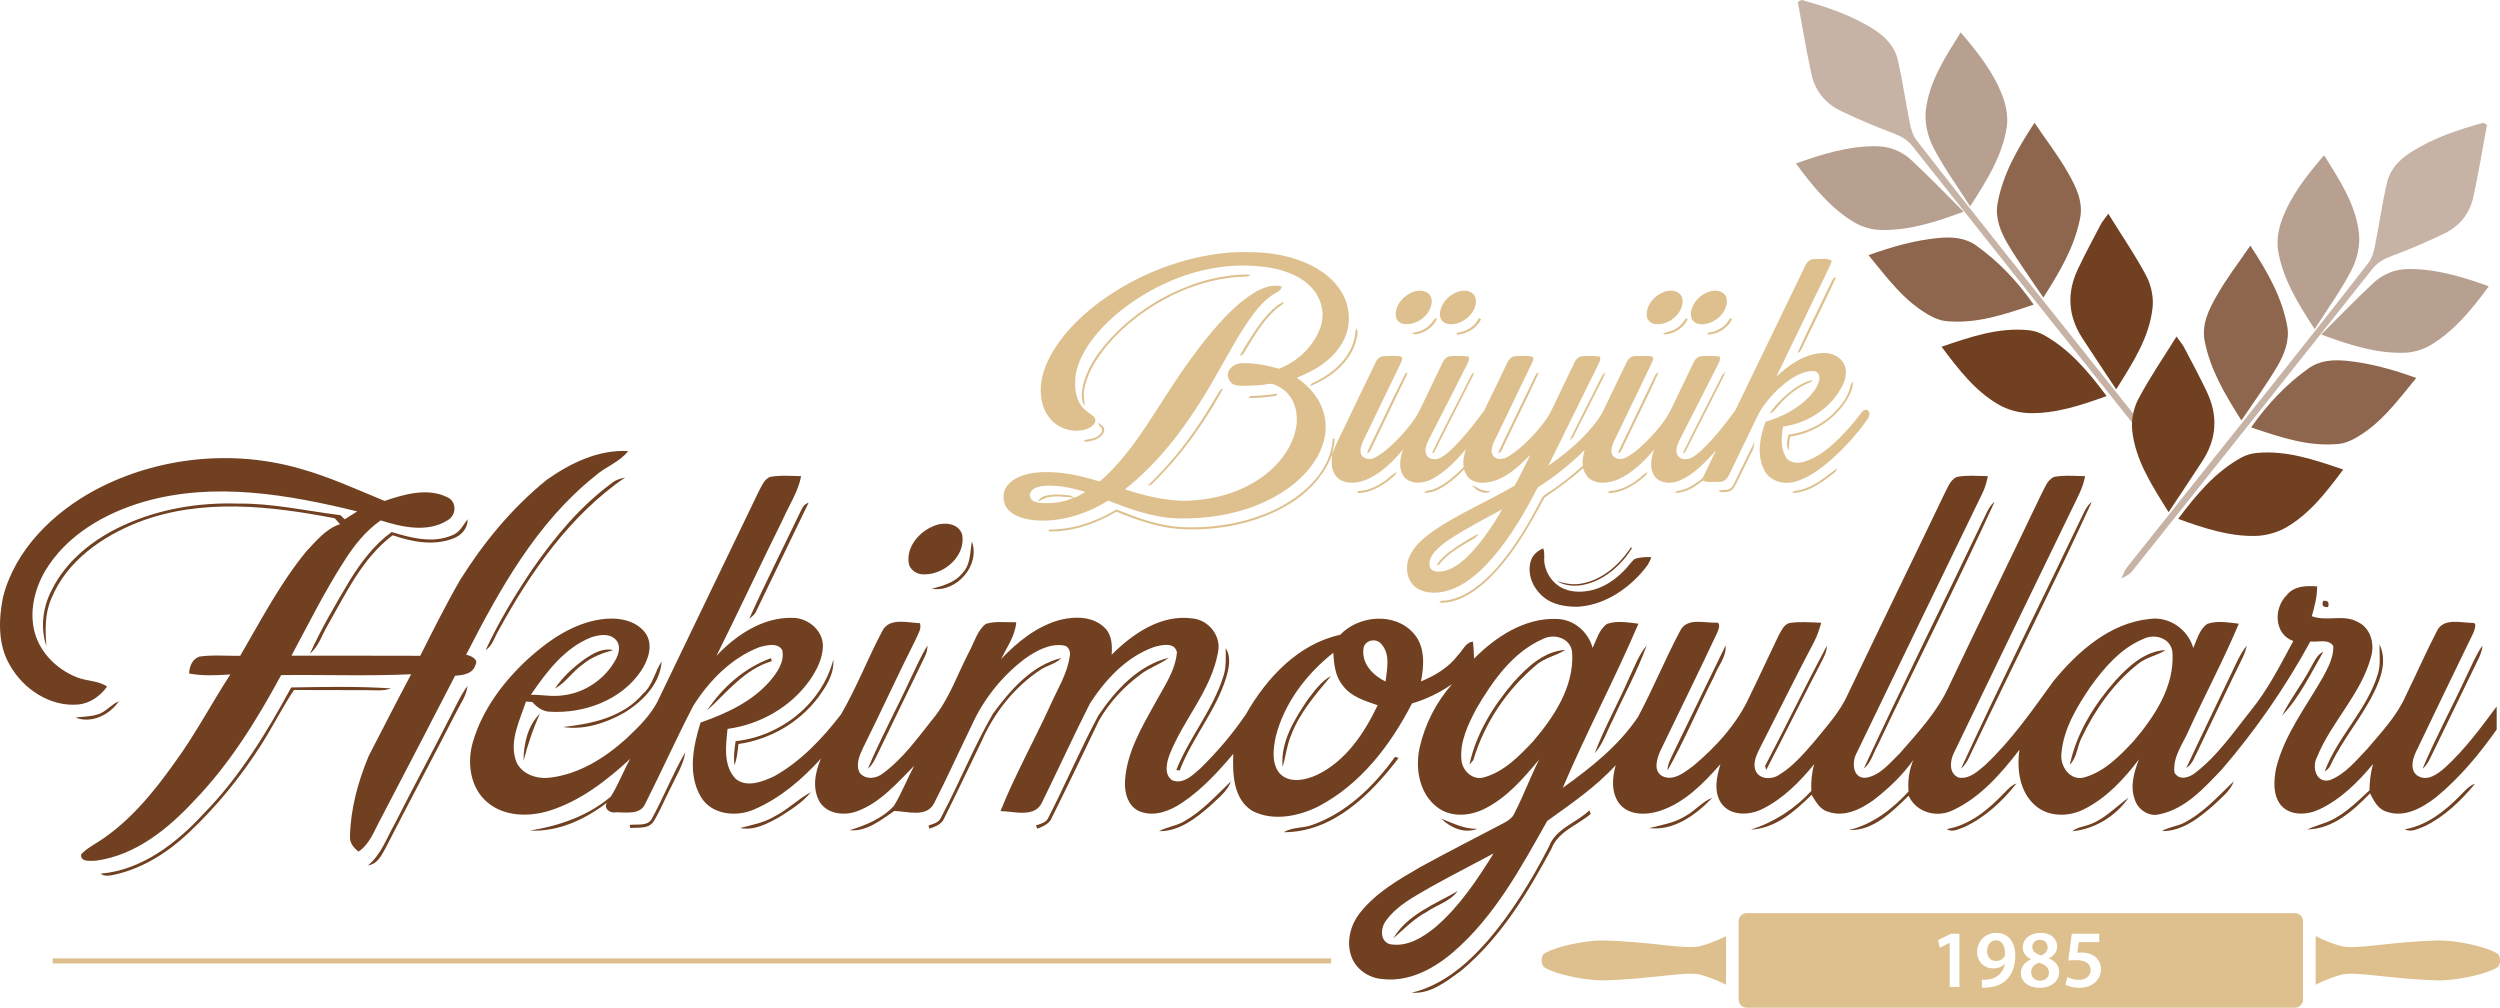
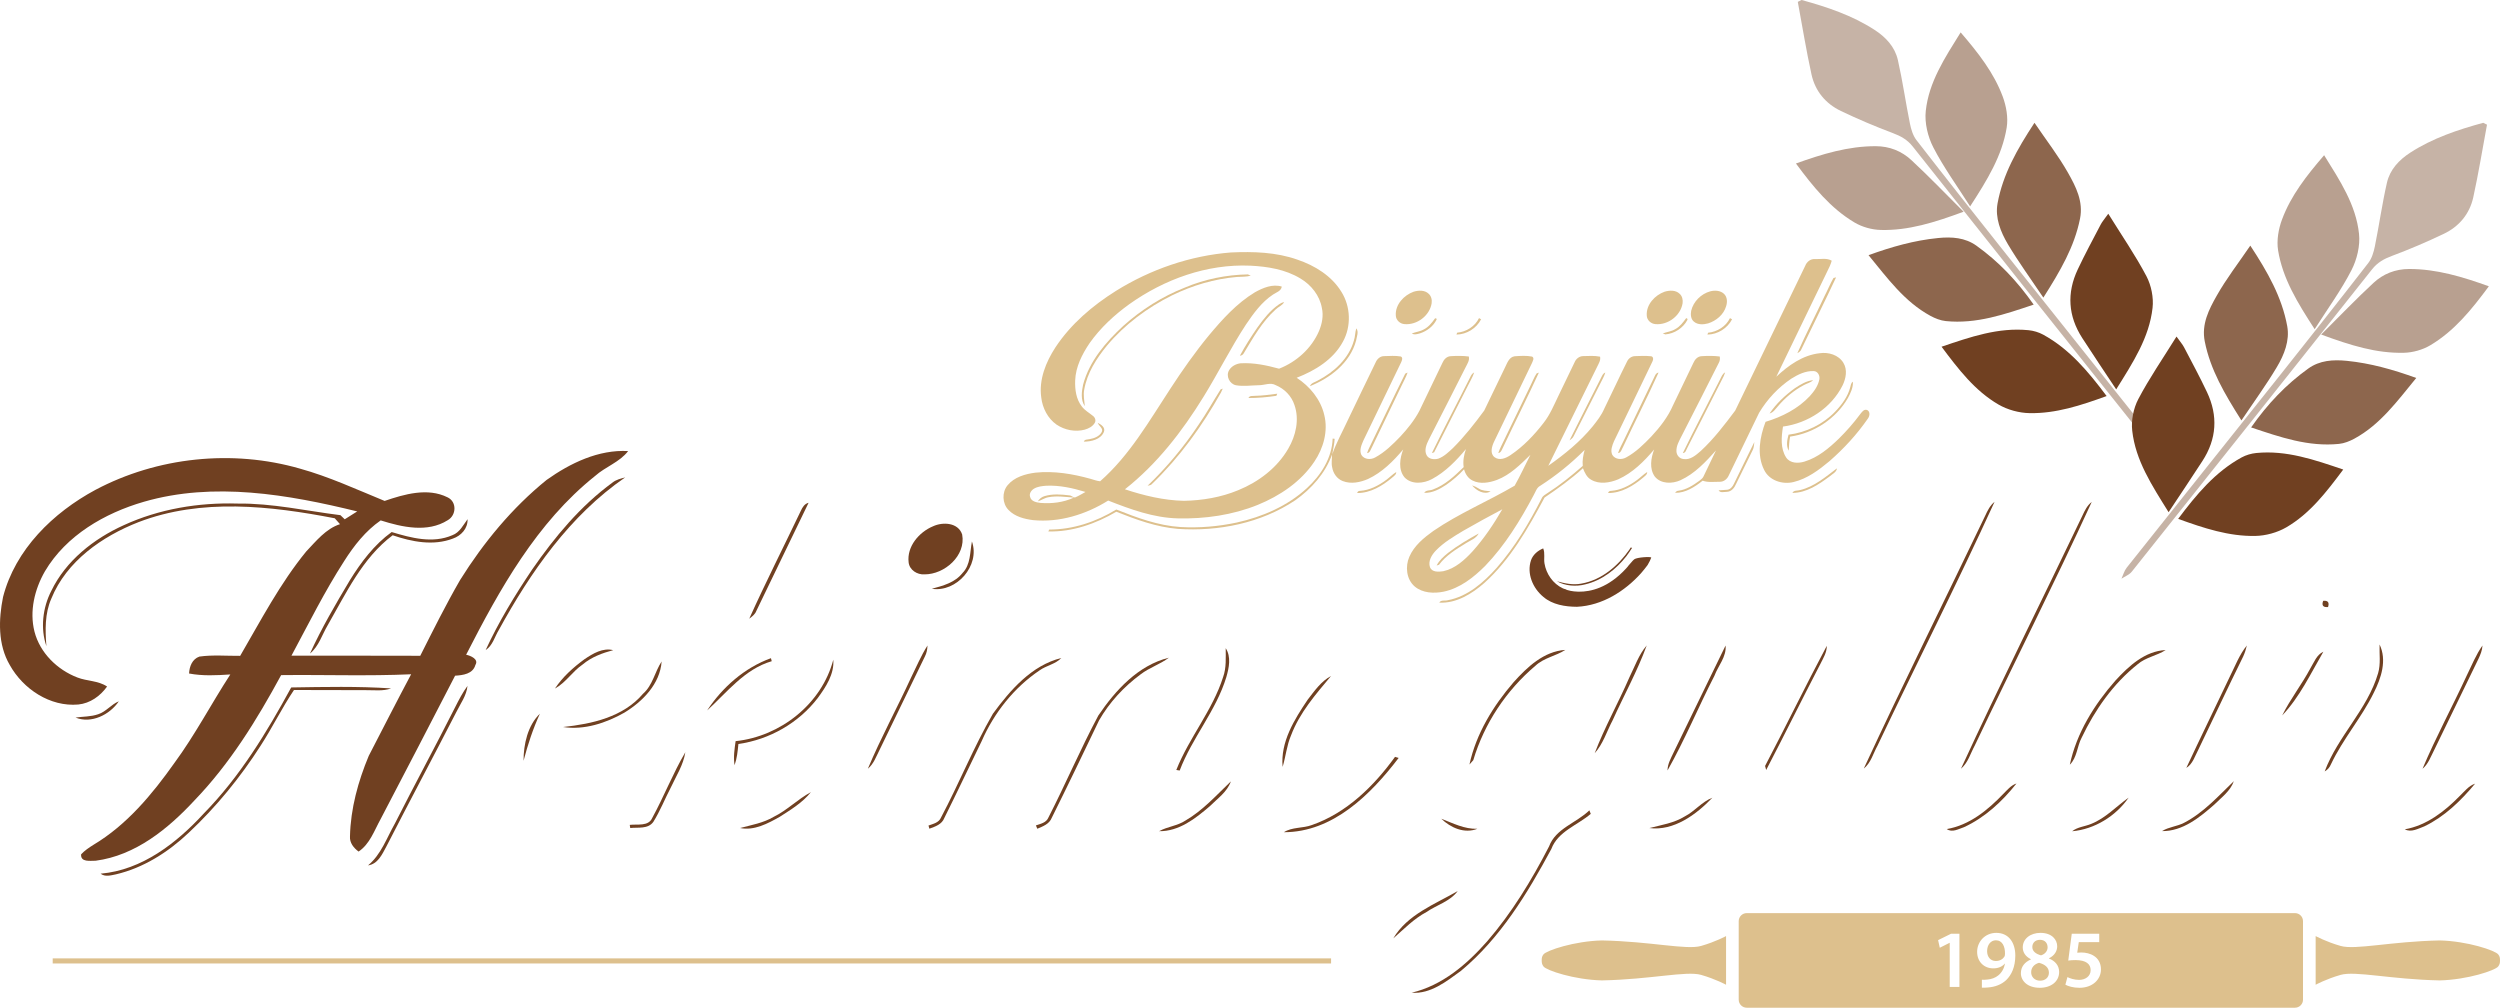
<svg xmlns="http://www.w3.org/2000/svg" width="484.96pt" height="195.48pt" viewBox="0 0 484.96 195.48" version="1.1">
  <defs>
    <clipPath id="clip1">
      <path d="M 91 92 L 484.961 92 L 484.961 191 L 91 191 Z M 91 92 " />
    </clipPath>
    <clipPath id="clip2">
      <path d="M 449 181 L 484.961 181 L 484.961 192 L 449 192 Z M 449 181 " />
    </clipPath>
    <clipPath id="clip3">
      <path d="M 337 177 L 447 177 L 447 195.48 L 337 195.48 Z M 337 177 " />
    </clipPath>
  </defs>
  <g id="surface1">
    <path style=" stroke:none;fill-rule:nonzero;fill:rgb(77.574%,70.047%,65.186%);fill-opacity:1;" d="M 348.742 0.359 C 349.617 5.059 350.379 9.781 351.402 14.445 C 352.109 17.668 354.137 20.109 357.109 21.531 C 360.406 23.105 363.777 24.543 367.199 25.824 C 368.75 26.406 369.988 27.098 371.043 28.426 C 386.539 48.004 402.082 67.543 417.645 87.066 C 418.125 87.668 418.973 87.984 419.648 88.434 C 419.316 87.719 419.113 86.902 418.641 86.305 C 408.836 73.961 398.988 61.652 389.176 49.312 C 383.336 41.969 377.516 34.605 371.766 27.188 C 371.086 26.309 370.723 25.094 370.496 23.973 C 369.664 19.871 369.086 15.715 368.156 11.641 C 367.574 9.09 365.836 7.219 363.613 5.781 C 359.246 2.961 354.414 1.355 349.477 -0.004 C 349.234 0.117 348.988 0.238 348.742 0.359 " />
    <path style=" stroke:none;fill-rule:nonzero;fill:rgb(43.921%,25.098%,12.941%);fill-opacity:1;" d="M 410.508 75.531 C 413.797 70.27 416.914 65.488 417.562 59.727 C 417.789 57.734 417.316 55.375 416.383 53.594 C 414.262 49.559 411.652 45.781 408.973 41.461 C 408.203 42.539 407.781 43.016 407.5 43.559 C 405.992 46.445 404.438 49.316 403.051 52.262 C 400.895 56.832 401.172 61.316 403.93 65.582 C 406.016 68.805 408.16 71.992 410.508 75.531 " />
    <path style=" stroke:none;fill-rule:nonzero;fill:rgb(43.921%,25.098%,12.941%);fill-opacity:1;" d="M 376.629 67.258 C 379.914 71.648 383.098 75.809 387.668 78.469 C 389.426 79.492 391.664 80.105 393.699 80.141 C 398.812 80.238 403.645 78.645 408.652 76.828 C 405.098 72.086 401.469 67.727 396.34 64.914 C 395.488 64.449 394.465 64.145 393.496 64.051 C 387.633 63.477 382.238 65.359 376.629 67.258 " />
    <path style=" stroke:none;fill-rule:nonzero;fill:rgb(55.093%,40.021%,30.286%);fill-opacity:1;" d="M 394.5 59.09 C 391.289 54.504 387.684 50.727 383.391 47.656 C 381.199 46.09 378.625 45.902 375.938 46.176 C 371.344 46.633 366.98 47.863 362.465 49.5 C 366.152 53.988 369.434 58.523 374.465 61.266 C 375.379 61.762 376.434 62.184 377.457 62.285 C 383.383 62.883 388.832 60.992 394.5 59.09 " />
    <path style=" stroke:none;fill-rule:nonzero;fill:rgb(71.96%,62.549%,56.47%);fill-opacity:1;" d="M 380.336 6.285 C 377.262 11.227 374.16 15.914 373.566 21.535 C 373.32 23.832 373.961 26.512 375.031 28.59 C 377.02 32.457 379.613 36.016 382.172 40.035 C 385.496 34.91 388.371 30.238 389.266 24.754 C 389.578 22.828 389.191 20.594 388.496 18.734 C 386.781 14.125 383.77 10.277 380.336 6.285 " />
    <path style=" stroke:none;fill-rule:nonzero;fill:rgb(71.96%,62.549%,56.47%);fill-opacity:1;" d="M 380.906 41.07 C 377.305 37.484 374.133 34.172 370.777 31.062 C 368.895 29.312 366.531 28.359 363.855 28.359 C 358.516 28.348 353.527 29.867 348.383 31.715 C 351.727 36.238 355.09 40.391 359.746 43.16 C 361.227 44.043 363.129 44.57 364.855 44.609 C 370.184 44.742 375.211 43.176 380.906 41.07 " />
    <path style=" stroke:none;fill-rule:nonzero;fill:rgb(55.093%,40.021%,30.286%);fill-opacity:1;" d="M 396.379 57.73 C 399.668 52.547 402.406 47.871 403.492 42.414 C 404.16 39.07 402.688 36.215 401.172 33.535 C 399.316 30.254 396.984 27.246 394.656 23.82 C 391.289 28.945 388.516 33.84 387.492 39.457 C 386.984 42.254 388.09 45 389.504 47.383 C 391.535 50.797 393.891 54.027 396.379 57.73 " />
    <path style=" stroke:none;fill-rule:nonzero;fill:rgb(43.921%,25.098%,12.941%);fill-opacity:1;" d="M 106.039 93.094 C 110.617 89.84 116.113 87.18 121.852 87.5 C 120.191 89.668 117.441 90.535 115.445 92.324 C 104.105 101.371 96.918 114.312 90.422 127.008 C 91.285 127.188 92.922 127.867 92.219 128.992 C 91.73 130.738 89.812 130.98 88.281 131.074 C 83.5 140.387 78.637 149.648 73.816 158.926 C 72.59 161.137 71.75 163.719 69.562 165.191 C 68.613 164.496 67.797 163.484 67.891 162.246 C 68.008 156.863 69.469 151.57 71.531 146.625 C 74.258 141.348 76.961 136.047 79.754 130.797 C 71.359 131.176 62.945 130.863 54.535 130.961 C 49.836 139.637 44.609 148.121 37.734 155.254 C 32.605 160.789 26.262 165.957 18.551 166.969 C 17.512 166.953 15.613 167.312 15.734 165.727 C 16.414 164.996 17.246 164.438 18.094 163.902 C 24.578 160.043 29.508 154.109 33.82 148.02 C 37.848 142.551 40.984 136.508 44.68 130.832 C 42.016 131.008 39.316 131.152 36.676 130.648 C 36.738 129.293 37.289 127.852 38.676 127.367 C 41.297 126.996 43.953 127.25 46.59 127.223 C 50.605 120.332 54.328 113.18 59.398 106.98 C 61.32 104.957 63.223 102.562 65.953 101.68 C 65.609 101.301 65.273 100.926 64.941 100.539 C 52.449 98.129 39.062 96.605 26.883 101.281 C 19.805 104.043 12.898 108.867 9.953 116.133 C 8.676 119.031 8.762 122.25 9 125.34 C 7.812 121.926 8.277 117.852 9.953 114.621 C 12.781 108.754 18.18 104.52 24.016 101.875 C 30.879 98.727 38.52 97.457 46.039 97.684 C 52.789 97.594 59.391 99.105 66.035 99.934 C 66.32 100.207 66.594 100.465 66.871 100.734 C 67.477 100.352 68.688 99.586 69.293 99.207 C 55.863 95.914 41.477 93.41 27.906 97.336 C 20.305 99.543 12.844 103.848 8.719 110.816 C 6.707 114.32 5.684 118.547 6.688 122.523 C 7.746 126.645 11.109 129.93 15.02 131.426 C 16.898 132.156 19.051 132.016 20.773 133.176 C 19.457 135.023 17.484 136.434 15.191 136.664 C 9.727 137.152 4.492 133.668 1.895 129 C -0.434 125.035 -0.285 120.172 0.59 115.809 C 2.969 106.57 10.309 99.449 18.496 95.035 C 30.535 88.645 45.094 87.129 58.191 90.906 C 63.852 92.477 69.191 94.953 74.609 97.172 C 78.449 95.859 82.965 94.551 86.809 96.469 C 88.656 97.328 88.543 99.953 86.855 100.91 C 82.926 103.395 77.98 102.254 73.848 100.949 C 70.902 102.992 68.672 105.844 66.766 108.84 C 62.969 114.734 59.848 121.023 56.535 127.195 C 64.863 127.203 73.191 127.172 81.523 127.211 C 84.016 122.27 86.484 117.301 89.254 112.508 C 93.801 105.238 99.355 98.5 106.039 93.094 " />
    <path style=" stroke:none;fill-rule:nonzero;fill:rgb(43.921%,25.098%,12.941%);fill-opacity:1;" d="M 118.828 93.598 C 119.535 93.039 120.422 92.836 121.273 92.609 C 110.555 99.992 102.949 110.914 96.777 122.18 C 95.957 123.5 95.586 125.223 94.207 126.105 C 96.73 120.625 99.887 115.449 103.246 110.453 C 107.617 104.148 112.598 98.145 118.828 93.598 " />
    <g clip-path="url(#clip1)" clip-rule="nonzero">
-       <path style=" stroke:none;fill-rule:nonzero;fill:rgb(43.921%,25.098%,12.941%);fill-opacity:1;" d="M 277.398 172.145 C 274.371 173.914 271.078 175.594 268.949 178.477 C 267.84 179.832 267.566 182.414 269.523 183.137 C 272.84 183.797 275.934 181.906 278.395 179.898 C 283.074 175.906 286.516 170.723 289.738 165.547 C 285.633 167.75 281.473 169.863 277.398 172.145 M 247.48 142.867 C 247 145.176 246.609 147.949 248.164 149.949 C 250.035 152.043 253.215 151.355 255.465 150.32 C 261.051 147.66 264.664 142.227 267.242 136.805 C 264.773 135.953 262.031 135.145 260.434 132.922 C 258.988 131.156 258.773 128.805 258.629 126.625 C 253.422 130.77 249.141 136.344 247.48 142.867 M 264.469 126.012 C 264.188 128.844 266.414 131.066 268.777 132.211 C 269.055 129.809 269.758 126.926 267.953 124.922 C 266.895 123.621 264.512 124.219 264.469 126.012 M 415.707 123.973 C 411.34 125.797 408.156 129.562 405.449 133.32 C 402.852 137.195 400.277 141.406 399.887 146.16 C 399.566 148.613 401.559 151.551 404.293 150.805 C 408.215 149.723 411.191 146.645 413.895 143.758 C 417.934 139.008 421.801 133.207 421.43 126.715 C 421.293 123.84 418.016 122.773 415.707 123.973 M 299.277 123.961 C 293.414 126.535 289.559 132.098 286.406 137.445 C 284.801 140.512 283.16 143.855 283.492 147.406 C 283.668 149.5 285.641 151.41 287.828 150.805 C 291.754 149.73 294.727 146.648 297.434 143.77 C 301.473 139.031 305.316 133.238 304.984 126.746 C 304.863 123.871 301.602 122.766 299.277 123.961 M 114.727 123.617 C 109.52 125.66 106.035 130.32 102.977 134.773 C 105.086 134.742 107.199 135.211 109.305 134.871 C 113.551 134.363 117.438 131.652 119.461 127.902 C 120.09 126.738 120.48 125.043 119.379 124.027 C 118.156 122.789 116.211 123.145 114.727 123.617 M 149.355 92.516 C 151.352 92.137 153.391 92.336 155.402 92.367 C 154.863 95.32 153.148 97.859 151.949 100.566 C 147.566 109.418 143.391 118.371 138.988 127.211 C 142.82 123.152 148.027 119.672 153.82 119.852 C 156.734 119.891 159.617 122.246 159.629 125.285 C 159.609 127.715 158.438 129.969 157.094 131.93 C 153.418 137.152 147.434 140.543 141.133 141.395 C 140.809 144.629 140.238 148.562 142.754 151.121 C 144.941 152.836 147.938 151.625 150.164 150.59 C 155.352 147.699 159.52 143.266 163.117 138.621 C 166.172 133.41 168.324 127.723 171.16 122.395 C 172.508 119.719 176.074 120.812 178.449 120.887 C 178.836 122.012 178.02 123.043 177.633 124.043 C 174.133 130.965 170.93 138.027 167.473 144.969 C 166.754 146.469 165.926 148.289 166.77 149.914 C 167.844 151.289 169.957 151.086 171.211 150.062 C 175.098 147.25 177.922 143.27 180.883 139.555 C 184.113 135.684 185.707 130.832 188.012 126.406 C 189.008 124.598 189.547 122.336 191.234 121.023 C 193.121 120.426 195.18 120.773 197.141 120.707 C 196.918 123.348 195.32 125.555 194.18 127.855 C 197.383 124.512 201.164 121.422 205.73 120.223 C 208.637 119.523 212.164 119.562 214.379 121.867 C 215.723 123.227 215.754 125.227 215.645 127.004 C 219.723 122.926 225.191 119.156 231.246 119.953 C 234.406 120.215 236.941 123.312 236.285 126.48 C 234.984 133.875 229.57 139.547 226.879 146.379 C 226.309 147.965 225.742 150.207 227.391 151.363 C 229.547 152.211 231.367 150.352 232.848 149.066 C 236.129 145.844 239.145 142.324 241.715 138.512 C 245.684 131.523 251.84 124.902 259.965 123.145 C 263.566 119.359 270.473 118.734 274.121 122.754 C 276.488 125.289 276.273 129.012 275.648 132.184 C 278.391 131.047 281.023 129.492 282.824 127.086 C 283.758 126.195 284.285 124.598 285.723 124.465 C 285.871 125.559 285.902 126.664 285.941 127.766 C 290.148 123.52 295.758 119.832 301.965 120.062 C 305.27 120.125 308.098 122.531 308.941 125.688 C 309.711 124.082 310.195 122.113 311.723 121.031 C 313.676 120.332 315.82 120.758 317.836 120.984 C 313.238 131.73 307.734 142.074 303.141 152.832 C 308.586 148.945 313.973 144.688 317.746 139.078 C 320.684 133.586 323.031 127.789 325.969 122.289 C 327.246 119.812 330.559 120.84 332.797 120.789 C 333.926 120.594 333.379 122.141 333.145 122.668 C 329.555 130.332 325.793 137.926 322.125 145.562 C 321.445 147.082 320.617 149.469 322.426 150.539 C 324.648 151.633 326.797 149.793 328.5 148.547 C 332.953 144.809 337 140.355 339.438 135.008 C 341.344 131.117 343.148 127.168 345.031 123.258 C 345.551 122.352 346.016 121.195 347.105 120.855 C 349.152 120.539 351.238 120.734 353.297 120.797 C 352.918 122.113 352.484 123.438 351.832 124.645 C 348.336 131.277 345.035 138.008 341.613 144.68 C 340.906 146.133 339.938 147.746 340.527 149.418 C 341.223 151.242 343.707 151.273 345.125 150.305 C 347.859 148.645 349.949 146.145 352.027 143.75 C 354.383 140.852 356.969 138.051 358.496 134.59 C 364.652 121.688 370.93 108.859 377.098 95.969 C 377.777 94.75 378.207 93.188 379.551 92.523 C 381.547 92.137 383.598 92.336 385.617 92.367 C 385.383 93.484 385.078 94.594 384.582 95.625 C 376.414 112.398 368.309 129.207 360.191 146.012 C 359.215 147.668 359.277 150.918 361.812 150.887 C 364.668 150.531 366.578 147.996 368.535 146.129 C 372.113 142.023 375.934 137.945 378.156 132.922 C 384.027 120.566 390.062 108.289 395.949 95.945 C 396.633 94.73 397.07 93.152 398.434 92.516 C 400.422 92.137 402.461 92.336 404.477 92.367 C 404.074 94.668 402.891 96.707 401.895 98.789 C 394.238 114.508 386.648 130.258 379.047 146.008 C 378.266 147.543 377.98 150.02 379.914 150.824 C 381.969 151.219 383.621 149.652 385.059 148.434 C 390.191 143.633 394.215 137.82 398.312 132.16 C 403.035 126.402 409.25 120.848 416.969 120.07 C 420.758 119.523 424.426 122.055 425.453 125.703 C 426.188 124.086 426.633 122.086 428.18 121.023 C 430.137 120.332 432.281 120.758 434.293 120.992 C 431.367 127.957 427.801 134.645 424.66 141.523 C 423.527 144.215 421.402 146.812 421.82 149.891 C 422.82 151.57 424.871 150.773 426.055 149.754 C 430.199 146.516 433.219 142.121 436.465 138.035 C 439.891 133.887 442.316 129.047 444.863 124.344 C 441.102 123.023 441.02 117.949 443.59 115.449 C 445.004 113.637 447.395 113.594 449.484 113.754 C 449.504 115.73 448.984 117.648 448.457 119.535 C 451.332 120.633 454.594 119.082 457.363 120.652 C 459.84 121.77 460.676 124.852 459.969 127.32 C 458.07 134.629 452.23 140 449.453 146.895 C 448.43 148.793 449.285 152.004 451.938 151.336 C 454.957 150.184 457.047 147.52 459.23 145.254 C 461.934 142.043 464.922 138.938 466.641 135.047 C 468.707 130.844 470.578 126.551 472.73 122.402 C 473.949 119.824 477.293 120.797 479.551 120.824 C 480.648 120.707 479.973 122.234 479.793 122.766 C 476.023 130.496 472.309 138.254 468.578 146.012 C 467.945 147.406 467.469 149.566 469.039 150.523 C 470.926 151.621 472.891 150.137 474.285 148.914 C 478.121 145.414 481.234 141.199 484.316 137.039 L 484.316 141.516 C 480.938 146.316 477.129 150.887 472.582 154.625 C 469.914 156.715 466.398 158.695 462.938 157.449 C 461.273 156.957 460.469 155.32 459.754 153.895 C 456.488 157.273 452.543 160.816 447.57 160.895 C 448.551 160.465 449.574 160.129 450.59 159.766 C 454.203 158.613 456.918 155.824 459.633 153.316 C 459.668 151.59 459.859 149.875 460.332 148.207 C 457.426 151.719 454.066 155.062 449.883 157.02 C 447.555 158.105 444.355 158.316 442.496 156.246 C 440.844 154.219 441.062 151.355 441.547 148.945 C 443.184 142.414 447.414 137.016 450.672 131.254 C 451.664 129.426 452.684 127.465 452.625 125.332 C 451.723 123.844 449.613 124.637 448.18 124.426 C 443.336 133.289 437.566 141.652 430.961 149.301 C 427.57 152.836 423.996 156.875 418.992 157.938 C 416.891 158.543 414.68 157.062 414.098 155.039 C 413.16 152.465 413.984 149.762 414.906 147.324 C 412.027 151.121 408.645 154.777 404.332 156.941 C 401.344 158.5 397.324 158.539 394.73 156.188 C 391.762 153.539 391.18 149.176 391.754 145.426 C 388.188 150.043 384.148 154.73 378.75 157.207 C 375.641 158.695 371.695 157.59 370.242 154.359 C 367.094 157.422 363.383 161.219 358.648 161.02 C 363.262 159.918 367.078 156.965 370.234 153.531 C 370.043 151.453 370.344 149.371 371.148 147.438 C 369.023 150.414 366.344 152.973 363.449 155.191 C 360.945 157.023 357.676 158.598 354.543 157.441 C 352.98 156.98 352.219 155.449 351.422 154.184 C 348.199 157.359 344.406 160.719 339.637 160.93 C 344.156 159.504 348.156 156.91 351.363 153.43 C 351.281 151.672 351.445 149.914 351.938 148.219 C 349.09 151.707 345.801 155.039 341.699 157.012 C 339.242 158.188 335.727 158.289 333.953 155.906 C 332.355 153.625 332.988 150.691 333.738 148.234 C 330.465 151.941 326.812 155.719 321.988 157.301 C 319.426 158.137 316.066 158.227 314.188 155.977 C 312.512 153.848 312.719 150.887 313.426 148.426 C 309.543 152.676 304.766 155.922 300.125 159.262 C 295.023 168.328 289.934 177.77 281.93 184.672 C 278.16 187.91 273.312 190.543 268.191 189.922 C 265.492 189.754 262.879 187.941 262.07 185.316 C 261.129 182.414 262.066 179.156 263.984 176.871 C 267.039 173.086 271.336 170.617 275.488 168.211 C 280.754 165.324 286.102 162.586 291.43 159.805 C 292.383 159.285 293.426 158.723 293.84 157.637 C 295.555 154.277 296.875 150.734 298.551 147.359 C 295.477 151.039 292.215 154.855 287.801 156.973 C 284.965 158.363 281.234 158.586 278.684 156.492 C 275.316 153.855 274.516 149.094 275.367 145.109 C 276.391 140.535 278.578 136.207 281.699 132.695 C 279.316 134.363 276.676 135.633 273.895 136.465 C 269.766 144.527 263.906 152.176 255.738 156.438 C 251.859 158.363 246.977 159.359 242.953 157.312 C 239.223 155.039 239.086 150.125 239.238 146.238 C 236.285 149.73 233.141 153.152 229.32 155.719 C 226.996 157.273 224.027 158.484 221.25 157.457 C 218.867 156.621 218.082 153.816 218.234 151.531 C 218.547 145.973 221.484 141.07 224.113 136.316 C 225.797 133.207 227.996 130.156 228.305 126.535 C 227.871 124.48 225.312 125.113 223.871 125.508 C 218.531 127.398 214.445 131.805 211.438 136.457 C 208.238 142.754 205.316 149.188 202.199 155.523 C 200.848 158.754 196.754 157.367 194.074 157.344 C 196.891 150.34 200.586 143.73 203.723 136.863 C 205.09 133.746 207.027 130.762 207.508 127.336 C 207.742 126.461 207.297 125.277 206.293 125.203 C 203.543 124.801 200.938 126.277 198.77 127.812 C 194.406 131.133 190.848 135.543 188.574 140.543 C 186.086 145.652 183.742 150.848 181.156 155.906 C 179.656 158.656 175.969 157.367 173.469 157.32 C 170.887 159.062 168.129 161.367 164.812 161.051 C 167.949 160.078 171.16 158.801 173.414 156.316 C 174.938 153.832 175.961 151.082 177.363 148.531 C 174.016 151.883 170.793 155.711 166.223 157.383 C 163.801 158.262 160.57 157.953 159.059 155.637 C 157.48 153.023 158.102 149.793 159.254 147.148 C 155.605 151.176 151.344 154.852 146.305 157.012 C 142.824 158.543 138 158.082 135.938 154.543 C 133.371 150.145 134.465 144.766 135.887 140.172 C 140.809 138.438 145.785 136.191 149.289 132.191 C 150.715 130.535 152.246 128.422 151.742 126.105 C 150.84 124.594 148.82 125.168 147.434 125.492 C 141.91 127.574 137.562 132.035 134.465 136.949 C 131.223 143.207 128.324 149.648 125.156 155.938 C 124.156 158.16 121.348 157.535 119.402 157.578 C 118.109 157.879 116.426 156.246 118.5 155.113 C 114.121 158.664 108.578 161.422 102.809 161.117 C 108.469 160.207 114.078 158.281 118.5 154.512 C 119.961 152.191 120.91 149.594 122.25 147.203 C 117.672 151.422 112.59 155.387 106.566 157.266 C 102.605 158.492 97.863 158.43 94.559 155.652 C 91.203 152.852 90.547 147.957 91.727 143.945 C 93.574 137.621 97.68 132.191 102.473 127.773 C 106.48 124.164 111.199 120.902 116.652 120.133 C 119.672 119.691 123.312 120.203 125.23 122.836 C 126.793 125.105 125.742 128.039 124.371 130.125 C 120.547 135.824 113.312 138.473 106.633 138.059 C 105.258 138.008 104.117 137.172 103.254 136.176 C 102.844 136.141 102.434 136.117 102.027 136.09 C 100.855 139.719 98.816 143.516 100.027 147.406 C 100.906 150.125 104.078 151.195 106.691 150.848 C 112.301 150.191 117.289 147.055 121.414 143.352 C 123.863 141.023 126.41 138.629 127.832 135.496 C 134.215 122.164 140.688 108.863 147.082 95.539 C 147.688 94.441 148.125 93.066 149.355 92.516 " />
-     </g>
+       </g>
    <path style=" stroke:none;fill-rule:nonzero;fill:rgb(43.921%,25.098%,12.941%);fill-opacity:1;" d="M 155.348 99.09 C 155.66 98.406 156.062 97.727 156.852 97.531 C 153.484 104.531 150.094 111.523 146.711 118.52 C 146.461 119.18 145.887 119.602 145.34 120.02 C 148.516 112.973 152.02 106.066 155.348 99.09 " />
    <path style=" stroke:none;fill-rule:nonzero;fill:rgb(43.921%,25.098%,12.941%);fill-opacity:1;" d="M 385.086 100.062 C 385.547 99.062 386.035 98.051 386.914 97.344 C 379.648 113.234 371.715 128.848 364.211 144.637 C 363.367 146.145 362.945 147.977 361.547 149.086 C 369.152 132.645 377.27 116.418 385.086 100.062 " />
    <path style=" stroke:none;fill-rule:nonzero;fill:rgb(43.921%,25.098%,12.941%);fill-opacity:1;" d="M 403.953 100.027 C 404.406 99.047 404.883 98.043 405.766 97.363 C 398.488 113.234 390.57 128.828 383.074 144.617 C 382.238 146.148 381.77 147.957 380.395 149.121 C 387.973 132.637 396.141 116.406 403.953 100.027 " />
    <path style=" stroke:none;fill-rule:nonzero;fill:rgb(43.921%,25.098%,12.941%);fill-opacity:1;" d="M 87.742 103.824 C 89.172 103.305 89.852 101.859 90.699 100.715 C 90.766 102.52 89.461 103.922 87.848 104.48 C 84.059 105.93 79.875 105.102 76.172 103.832 C 70.301 108.242 67.129 115.086 63.566 121.285 C 62.461 123.133 61.852 125.379 60.129 126.777 C 62.371 121.855 65.113 117.176 67.883 112.535 C 70.059 109.02 72.598 105.648 75.977 103.207 C 79.738 104.348 83.953 105.473 87.742 103.824 " />
    <path style=" stroke:none;fill-rule:nonzero;fill:rgb(43.921%,25.098%,12.941%);fill-opacity:1;" d="M 181.004 102.086 C 182.914 101.203 185.875 101.355 186.645 103.684 C 187.406 107.781 183.238 111.438 179.34 111.418 C 177.906 111.512 176.418 110.57 176.258 109.082 C 175.891 106.004 178.289 103.211 181.004 102.086 " />
    <path style=" stroke:none;fill-rule:nonzero;fill:rgb(43.921%,25.098%,12.941%);fill-opacity:1;" d="M 186.711 111.156 C 188.32 109.52 188.133 107.125 188.539 105.035 C 190.199 109.742 185.512 114.977 180.754 114.211 C 182.922 113.633 185.254 113.012 186.711 111.156 " />
    <path style=" stroke:none;fill-rule:nonzero;fill:rgb(43.921%,25.098%,12.941%);fill-opacity:1;" d="M 450.656 116.555 C 451.578 116.449 451.895 116.855 451.602 117.758 C 450.645 117.848 450.328 117.445 450.656 116.555 " />
    <path style=" stroke:none;fill-rule:nonzero;fill:rgb(43.921%,25.098%,12.941%);fill-opacity:1;" d="M 179.918 125.219 C 179.891 125.973 179.758 126.711 179.398 127.379 C 176.469 133.418 173.551 139.473 170.602 145.508 C 169.957 146.77 169.477 148.195 168.348 149.125 C 170.871 143.105 174.023 137.34 176.754 131.395 C 177.781 129.324 178.672 127.176 179.918 125.219 " />
    <path style=" stroke:none;fill-rule:nonzero;fill:rgb(43.921%,25.098%,12.941%);fill-opacity:1;" d="M 316.086 131.375 C 317.129 129.285 317.891 127 319.438 125.203 C 317.621 130.191 315.023 134.871 312.832 139.711 C 311.691 141.859 310.996 144.281 309.344 146.109 C 311.273 141.07 313.934 136.332 316.086 131.375 " />
    <path style=" stroke:none;fill-rule:nonzero;fill:rgb(43.921%,25.098%,12.941%);fill-opacity:1;" d="M 334.734 125.223 C 334.941 127.383 333.301 129.141 332.578 131.074 C 329.453 137.152 326.836 143.508 323.473 149.457 C 323.473 148.219 324.109 147.137 324.613 146.047 C 328.004 139.109 331.336 132.148 334.734 125.223 " />
    <path style=" stroke:none;fill-rule:nonzero;fill:rgb(43.921%,25.098%,12.941%);fill-opacity:1;" d="M 342.398 148.582 C 346.453 140.855 350.262 132.992 354.367 125.281 C 354.387 126.551 353.695 127.637 353.16 128.723 C 349.598 135.578 346.184 142.512 342.609 149.367 C 342.555 149.168 342.445 148.777 342.398 148.582 " />
    <path style=" stroke:none;fill-rule:nonzero;fill:rgb(43.921%,25.098%,12.941%);fill-opacity:1;" d="M 432.543 131.27 C 433.578 129.223 434.387 127.016 435.855 125.211 C 435.688 125.938 435.461 126.641 435.156 127.32 C 432.18 133.352 429.336 139.434 426.41 145.488 C 425.758 146.711 425.359 148.199 424.109 148.965 C 426.867 143.051 429.742 137.18 432.543 131.27 " />
    <path style=" stroke:none;fill-rule:nonzero;fill:rgb(43.921%,25.098%,12.941%);fill-opacity:1;" d="M 461.598 125.016 C 463.07 128.078 461.914 131.539 460.48 134.371 C 458.105 139.227 454.492 143.344 452.18 148.234 C 451.93 148.848 451.52 149.324 450.949 149.652 C 453.48 142.82 459.242 137.648 461.312 130.594 C 461.848 128.777 461.535 126.875 461.598 125.016 " />
    <path style=" stroke:none;fill-rule:nonzero;fill:rgb(43.921%,25.098%,12.941%);fill-opacity:1;" d="M 478.555 130.945 C 479.504 129.016 480.312 126.988 481.562 125.215 C 481.516 126.141 481.164 127.004 480.773 127.82 C 477.887 133.711 475.062 139.629 472.18 145.52 C 471.523 146.781 471.055 148.199 469.93 149.129 C 472.527 142.949 475.746 137.039 478.555 130.945 " />
    <path style=" stroke:none;fill-rule:nonzero;fill:rgb(43.921%,25.098%,12.941%);fill-opacity:1;" d="M 113.402 127.863 C 115.027 126.77 116.922 125.621 118.953 126.117 C 116.832 126.684 114.73 127.461 113.035 128.891 C 111.047 130.238 109.77 132.414 107.648 133.57 C 109.152 131.301 111.215 129.457 113.402 127.863 " />
    <path style=" stroke:none;fill-rule:nonzero;fill:rgb(43.921%,25.098%,12.941%);fill-opacity:1;" d="M 237.766 125.734 C 238.859 127.41 238.41 129.539 237.891 131.34 C 235.914 137.871 231.238 143.133 228.84 149.469 C 228.676 149.445 228.348 149.391 228.184 149.363 C 230.672 143.082 235.211 137.805 237.266 131.332 C 237.914 129.531 237.766 127.613 237.766 125.734 " />
    <path style=" stroke:none;fill-rule:nonzero;fill:rgb(43.921%,25.098%,12.941%);fill-opacity:1;" d="M 293.602 132.352 C 296.246 129.406 299.48 126.336 303.652 126.07 C 301.809 127.266 299.5 127.594 297.855 129.137 C 292.199 133.906 287.914 140.363 285.797 147.453 C 285.605 147.668 285.234 148.09 285.047 148.309 C 286.348 142.32 289.645 136.949 293.602 132.352 " />
    <path style=" stroke:none;fill-rule:nonzero;fill:rgb(43.921%,25.098%,12.941%);fill-opacity:1;" d="M 410.348 132.031 C 412.93 129.219 416.082 126.289 420.109 126.102 C 418.379 127.211 416.23 127.5 414.648 128.871 C 409.938 132.617 406.379 137.691 403.809 143.098 C 402.91 144.785 402.926 146.953 401.512 148.34 C 402.812 142.199 406.242 136.703 410.348 132.031 " />
    <path style=" stroke:none;fill-rule:nonzero;fill:rgb(43.921%,25.098%,12.941%);fill-opacity:1;" d="M 448.18 129.641 C 448.895 128.488 449.367 127.027 450.695 126.422 C 448.242 130.645 446.094 135.242 442.707 138.785 C 444.285 135.598 446.512 132.781 448.18 129.641 " />
    <path style=" stroke:none;fill-rule:nonzero;fill:rgb(43.921%,25.098%,12.941%);fill-opacity:1;" d="M 137.168 137.82 C 140.121 133.32 144.445 129.52 149.551 127.676 C 149.59 127.82 149.66 128.113 149.703 128.262 C 144.438 129.793 141.031 134.301 137.168 137.82 " />
    <path style=" stroke:none;fill-rule:nonzero;fill:rgb(43.921%,25.098%,12.941%);fill-opacity:1;" d="M 192.613 138.445 C 195.977 133.859 200.141 129.055 205.883 127.641 C 204.738 128.84 202.988 129.09 201.668 130.035 C 196.699 133.387 192.824 138.289 190.426 143.77 C 188.012 148.73 185.652 153.727 183.191 158.66 C 182.73 159.914 181.426 160.344 180.285 160.754 C 180.242 160.598 180.16 160.289 180.113 160.141 C 181.039 159.801 182.129 159.598 182.551 158.57 C 186.066 151.949 188.859 144.941 192.613 138.445 " />
    <path style=" stroke:none;fill-rule:nonzero;fill:rgb(43.921%,25.098%,12.941%);fill-opacity:1;" d="M 213.059 138.801 C 216.375 133.895 220.785 129.059 226.742 127.582 C 225.055 128.867 222.969 129.5 221.285 130.797 C 218.027 133.195 215.211 136.234 213.195 139.75 C 210.168 146.066 207.145 152.371 204.027 158.637 C 203.559 159.844 202.309 160.305 201.219 160.762 C 201.152 160.598 201.016 160.277 200.949 160.117 C 201.879 159.793 202.973 159.598 203.387 158.566 C 206.73 152.039 209.605 145.27 213.059 138.801 " />
    <path style=" stroke:none;fill-rule:nonzero;fill:rgb(43.921%,25.098%,12.941%);fill-opacity:1;" d="M 142.699 143.77 C 151.398 142.859 159.414 136.527 161.648 127.973 C 161.852 130.766 160.223 133.234 158.641 135.391 C 154.938 140.242 149.27 143.477 143.238 144.32 C 143.102 145.711 142.965 147.113 142.496 148.441 C 142.242 146.879 142.48 145.312 142.699 143.77 " />
    <path style=" stroke:none;fill-rule:nonzero;fill:rgb(43.921%,25.098%,12.941%);fill-opacity:1;" d="M 124.734 134.582 C 126.637 132.91 127.016 130.32 128.348 128.312 C 128.039 132.672 124.664 136.082 121.117 138.242 C 117.566 140.258 113.328 141.664 109.223 141.031 C 114.852 140.426 120.891 139.105 124.734 134.582 " />
    <path style=" stroke:none;fill-rule:nonzero;fill:rgb(43.921%,25.098%,12.941%);fill-opacity:1;" d="M 253.664 135.738 C 254.984 134.039 256.254 132.168 258.211 131.125 C 255.227 134.684 252.109 138.238 250.441 142.656 C 249.602 144.605 249.422 146.742 248.809 148.766 C 248.359 143.938 251.078 139.574 253.664 135.738 " />
    <path style=" stroke:none;fill-rule:nonzero;fill:rgb(43.921%,25.098%,12.941%);fill-opacity:1;" d="M 56.488 133.355 C 62.945 133.254 69.418 133.105 75.871 133.539 C 74.285 134.117 72.594 133.859 70.949 133.879 C 66.312 133.832 61.672 133.895 57.027 133.848 C 54.691 137.328 52.848 141.109 50.574 144.625 C 46.621 150.812 41.938 156.539 36.582 161.562 C 32.625 165.305 27.84 168.355 22.492 169.609 C 21.52 169.801 20.387 170.156 19.512 169.48 C 27.562 168.777 34.266 163.539 39.551 157.785 C 46.539 150.656 51.746 142.07 56.488 133.355 " />
    <path style=" stroke:none;fill-rule:nonzero;fill:rgb(43.921%,25.098%,12.941%);fill-opacity:1;" d="M 88.289 137.191 C 89.008 135.773 89.734 134.34 90.688 133.047 C 90.5 134.938 89.324 136.492 88.508 138.148 C 84.023 146.867 79.406 155.523 74.93 164.242 C 74.125 165.734 73.297 167.609 71.391 167.875 C 73.941 165.758 75.012 162.551 76.602 159.75 C 80.426 152.195 84.473 144.758 88.289 137.191 " />
    <path style=" stroke:none;fill-rule:nonzero;fill:rgb(43.921%,25.098%,12.941%);fill-opacity:1;" d="M 19.055 138.547 C 20.59 138.055 21.57 136.637 23.051 136.043 C 21.309 138.641 17.703 140.445 14.652 139.195 C 16.117 138.984 17.641 139.043 19.055 138.547 " />
    <path style=" stroke:none;fill-rule:nonzero;fill:rgb(43.921%,25.098%,12.941%);fill-opacity:1;" d="M 101.562 147.578 C 101.555 144.387 102.371 140.707 104.734 138.445 C 103.383 141.387 102.379 144.453 101.562 147.578 " />
    <path style=" stroke:none;fill-rule:nonzero;fill:rgb(43.921%,25.098%,12.941%);fill-opacity:1;" d="M 126.523 158.668 C 128.805 154.492 130.531 150.023 132.945 145.922 C 132.562 148.395 131.168 150.52 130.133 152.75 C 128.973 154.965 128.059 157.316 126.734 159.438 C 125.691 160.867 123.777 160.457 122.258 160.625 C 122.234 160.469 122.184 160.16 122.16 160.012 C 123.633 159.832 125.785 160.359 126.523 158.668 " />
    <path style=" stroke:none;fill-rule:nonzero;fill:rgb(43.921%,25.098%,12.941%);fill-opacity:1;" d="M 270.613 146.82 C 270.789 146.871 271.137 146.977 271.316 147.027 C 265.914 154.105 258.57 161.445 249.047 161.438 C 250.664 160.402 252.711 160.707 254.473 160.047 C 261.215 157.707 266.508 152.496 270.613 146.82 " />
    <path style=" stroke:none;fill-rule:nonzero;fill:rgb(43.921%,25.098%,12.941%);fill-opacity:1;" d="M 229.961 159.172 C 233.355 157.199 235.965 154.25 238.773 151.578 C 238.047 153.629 236.16 154.918 234.676 156.398 C 231.895 158.785 228.711 161.293 224.848 161.238 C 226.465 160.336 228.406 160.207 229.961 159.172 " />
    <path style=" stroke:none;fill-rule:nonzero;fill:rgb(43.921%,25.098%,12.941%);fill-opacity:1;" d="M 423.652 159.621 C 427.441 157.664 430.305 154.445 433.328 151.531 C 432.664 153.445 430.945 154.676 429.566 156.051 C 426.707 158.559 423.414 161.266 419.398 161.223 C 420.695 160.406 422.297 160.324 423.652 159.621 " />
    <path style=" stroke:none;fill-rule:nonzero;fill:rgb(43.921%,25.098%,12.941%);fill-opacity:1;" d="M 388.574 154.035 C 389.359 153.266 390.074 152.344 391.164 151.984 C 388.414 155.457 385.031 158.605 380.965 160.469 C 379.91 160.809 378.695 161.57 377.645 160.824 C 382.031 160.074 385.582 157.16 388.574 154.035 " />
    <path style=" stroke:none;fill-rule:nonzero;fill:rgb(43.921%,25.098%,12.941%);fill-opacity:1;" d="M 477.121 154.434 C 478.051 153.551 478.863 152.445 480.129 152.016 C 477.391 155.316 474.199 158.418 470.293 160.297 C 469.094 160.73 467.75 161.543 466.496 160.875 C 470.719 160.125 474.191 157.422 477.121 154.434 " />
    <path style=" stroke:none;fill-rule:nonzero;fill:rgb(43.921%,25.098%,12.941%);fill-opacity:1;" d="M 150.062 158.465 C 152.691 157.188 154.746 155.027 157.305 153.66 C 155.691 155.691 153.426 157.051 151.27 158.441 C 148.945 159.75 146.312 161.176 143.562 160.625 C 145.766 160.035 148.07 159.645 150.062 158.465 " />
    <path style=" stroke:none;fill-rule:nonzero;fill:rgb(43.921%,25.098%,12.941%);fill-opacity:1;" d="M 326.816 158.371 C 328.75 157.383 330.121 155.531 332.172 154.746 C 329.047 158.016 324.695 161.238 319.953 160.633 C 322.277 160.027 324.734 159.664 326.816 158.371 " />
    <path style=" stroke:none;fill-rule:nonzero;fill:rgb(43.921%,25.098%,12.941%);fill-opacity:1;" d="M 405.629 159.832 C 408.438 158.727 410.508 156.438 412.922 154.727 C 410.457 158.297 406.309 160.875 401.961 161.25 C 403.012 160.41 404.414 160.336 405.629 159.832 " />
    <path style=" stroke:none;fill-rule:nonzero;fill:rgb(43.921%,25.098%,12.941%);fill-opacity:1;" d="M 308.312 157.191 C 308.379 157.367 308.516 157.711 308.582 157.879 C 305.992 160.094 302.211 161.273 300.934 164.691 C 296.289 173.328 291.043 181.973 283.414 188.32 C 280.609 190.359 277.504 192.863 273.832 192.57 C 279.762 191.18 284.539 187.074 288.473 182.617 C 293.285 177.059 297.121 170.723 300.488 164.199 C 301.785 160.688 305.801 159.648 308.312 157.191 " />
    <path style=" stroke:none;fill-rule:nonzero;fill:rgb(43.921%,25.098%,12.941%);fill-opacity:1;" d="M 279.582 158.82 C 281.863 159.691 284.07 160.859 286.59 160.77 C 284.086 161.777 281.402 160.574 279.582 158.82 " />
    <path style=" stroke:none;fill-rule:nonzero;fill:rgb(43.921%,25.098%,12.941%);fill-opacity:1;" d="M 270.277 182.031 C 272.973 177.422 278.34 175.41 282.773 172.852 C 281.281 174.875 278.719 175.531 276.727 176.91 C 274.266 178.219 272.344 180.223 270.277 182.031 " />
    <path style=" stroke:none;fill-rule:nonzero;fill:rgb(86.665%,75.293%,55.293%);fill-opacity:1;" d="M 200.562 94.805 C 200.039 95.125 199.598 95.77 199.828 96.398 C 200.035 97.273 201.062 97.465 201.816 97.555 C 204.016 97.738 206.301 97.469 208.312 96.527 C 206.676 96.406 205.02 96.141 203.387 96.453 C 202.648 96.574 202.027 97.035 201.32 97.262 C 201.621 96.754 202.094 96.383 202.656 96.23 C 204.211 95.77 205.859 95.902 207.445 96.094 C 207.855 96.117 208.145 96.523 208.559 96.492 C 209.258 96.203 209.902 95.793 210.566 95.43 C 208.105 94.676 205.539 94.109 202.953 94.223 C 202.141 94.293 201.277 94.371 200.562 94.805 M 216.488 56.422 C 223.199 52.246 230.891 49.59 238.785 48.973 C 243.121 48.777 247.555 48.906 251.688 50.371 C 255.055 51.512 258.312 53.508 260.203 56.598 C 262.016 59.469 262.152 63.305 260.508 66.277 C 258.641 69.746 255.105 71.895 251.535 73.281 C 254.094 74.957 256.188 77.48 256.887 80.504 C 257.664 83.617 256.73 86.93 254.969 89.539 C 252.355 93.461 248.277 96.188 243.969 97.945 C 239.074 99.918 233.746 100.68 228.492 100.559 C 223.777 100.449 219.301 98.797 214.969 97.102 C 210.652 99.797 205.508 101.402 200.387 100.895 C 198.684 100.676 196.863 100.211 195.637 98.926 C 194.41 97.68 194.336 95.488 195.441 94.145 C 196.758 92.539 198.879 91.945 200.855 91.688 C 204.453 91.312 208.07 91.918 211.535 92.883 C 212.152 93.047 212.758 93.301 213.406 93.359 C 219.113 88.355 222.914 81.68 227.031 75.402 C 229.348 71.84 231.797 68.355 234.5 65.07 C 237.117 61.941 239.906 58.836 243.426 56.703 C 244.98 55.836 246.859 55.035 248.648 55.594 C 248.52 56.477 247.562 56.715 246.926 57.152 C 244.734 58.609 243.164 60.789 241.707 62.938 C 238.738 67.469 236.328 72.336 233.484 76.941 C 229.355 83.656 224.441 90.016 218.215 94.914 C 221.906 96.141 225.746 97.062 229.652 97.152 C 233.246 97.082 236.852 96.48 240.18 95.098 C 244.137 93.492 247.746 90.762 249.906 87.027 C 251.371 84.52 252.094 81.387 251.105 78.57 C 250.547 76.828 249.164 75.414 247.48 74.719 C 246.453 74.121 245.281 74.742 244.188 74.727 C 242.715 74.75 241.215 74.992 239.758 74.734 C 238.508 74.484 237.758 72.938 238.422 71.824 C 238.883 71.039 239.762 70.578 240.648 70.473 C 243.184 70.328 245.691 70.855 248.121 71.52 C 251.504 70.199 254.426 67.574 255.867 64.215 C 256.457 62.816 256.766 61.238 256.422 59.738 C 256 57.316 254.34 55.258 252.258 54.02 C 249.34 52.25 245.879 51.699 242.523 51.535 C 234.129 51.172 225.848 54.18 219.066 59.008 C 216.148 61.113 213.469 63.594 211.383 66.535 C 209.918 68.699 208.664 71.148 208.566 73.805 C 208.504 75.559 208.746 77.445 209.863 78.855 C 210.438 79.629 211.301 80.082 212.023 80.684 C 212.426 80.98 212.648 81.578 212.359 82.035 C 211.957 82.742 211.176 83.129 210.418 83.348 C 208.57 83.84 206.531 83.43 204.953 82.367 C 203.238 81.164 202.219 79.145 201.984 77.09 C 201.504 73.641 202.883 70.23 204.734 67.387 C 207.715 62.863 211.93 59.281 216.488 56.422 " />
    <path style=" stroke:none;fill-rule:nonzero;fill:rgb(86.665%,75.293%,55.293%);fill-opacity:1;" d="M 283.852 102.961 C 281.98 104.082 280.07 105.211 278.543 106.789 C 277.734 107.637 276.988 108.828 277.395 110.043 C 277.797 111.035 279.086 110.945 279.961 110.809 C 282.285 110.309 284.117 108.617 285.684 106.918 C 287.898 104.441 289.758 101.664 291.422 98.797 C 288.879 100.145 286.348 101.523 283.852 102.961 M 350.18 51.57 C 350.477 50.801 351.191 50.199 352.047 50.254 C 353.137 50.316 354.344 49.98 355.328 50.574 C 355.109 51.336 354.77 52.051 354.41 52.75 C 351.145 59.535 347.832 66.293 344.574 73.078 C 346.914 70.883 349.715 68.879 352.988 68.52 C 354.688 68.266 356.66 68.84 357.59 70.387 C 358.406 71.727 358.086 73.41 357.438 74.746 C 355.246 79.141 350.691 82.105 345.871 82.746 C 345.562 84.727 345.34 86.988 346.488 88.75 C 347.258 89.91 348.824 89.914 350.031 89.543 C 352.656 88.75 354.812 86.93 356.746 85.055 C 358.199 83.613 359.559 82.074 360.781 80.43 C 361.129 80 361.57 79.254 362.238 79.555 C 362.852 79.91 362.68 80.785 362.297 81.258 C 360.188 84.305 357.656 87.047 354.867 89.477 C 352.812 91.195 350.57 92.863 347.93 93.504 C 345.785 94.039 343.211 93.227 342.211 91.148 C 340.75 88.234 341.375 84.754 342.488 81.828 C 345.684 80.863 348.793 79.293 351.09 76.824 C 351.93 75.895 352.703 74.809 352.934 73.551 C 353.055 72.836 352.602 72 351.824 71.984 C 350.254 71.918 348.785 72.645 347.484 73.457 C 344.949 75.156 342.812 77.453 341.242 80.066 C 339.277 84.117 337.312 88.172 335.352 92.227 C 335.051 92.93 334.383 93.48 333.59 93.457 C 332.488 93.445 331.344 93.633 330.289 93.246 C 328.758 94.449 326.98 95.641 324.949 95.602 C 325.105 95.344 325.332 95.199 325.629 95.188 C 327.129 94.988 328.43 94.148 329.629 93.277 C 329.922 93.035 330.27 92.816 330.438 92.453 C 331.238 90.758 332.059 89.074 332.871 87.379 C 330.871 89.605 328.754 91.887 325.992 93.152 C 324.414 93.875 322.188 93.914 321.008 92.449 C 319.91 90.914 320.25 88.848 320.879 87.195 C 318.922 89.508 316.703 91.73 313.902 92.984 C 312.273 93.66 310.281 94.004 308.676 93.074 C 307.82 92.609 307.402 91.695 307.07 90.828 C 304.758 92.938 302.211 94.762 299.625 96.512 C 296.426 102.469 293.016 108.52 287.922 113.098 C 285.52 115.199 282.52 117.062 279.199 116.906 C 279.512 116.293 280.344 116.609 280.891 116.422 C 284.734 115.695 287.801 112.973 290.336 110.148 C 293.887 106.105 296.633 101.434 299.07 96.656 C 299.273 96.16 299.777 95.945 300.184 95.652 C 302.617 94.094 304.863 92.277 307.031 90.375 C 306.918 89.328 307.121 88.293 307.395 87.281 C 304.777 89.906 301.883 92.234 298.77 94.242 C 298.078 94.602 297.883 95.41 297.516 96.039 C 294.91 100.953 291.965 105.758 288.094 109.781 C 285.848 112.023 283.203 114.117 280.027 114.777 C 278.145 115.156 275.965 115.055 274.434 113.773 C 272.805 112.379 272.562 109.883 273.391 108 C 274.32 105.855 276.188 104.324 278.039 103 C 283.02 99.586 288.633 97.254 293.82 94.215 C 294.922 92.27 295.855 90.219 296.875 88.227 C 294.93 90.113 292.957 92.121 290.367 93.102 C 288.883 93.648 287.121 93.965 285.648 93.215 C 284.785 92.801 284.238 91.934 284.004 91.027 C 282.98 92.168 281.797 93.164 280.543 94.047 C 279.277 94.883 277.84 95.668 276.27 95.602 C 276.621 95.012 277.406 95.211 277.965 94.953 C 280.309 94.094 282.176 92.336 283.93 90.613 C 283.754 89.43 283.977 88.234 284.371 87.113 C 282.496 89.359 280.395 91.531 277.789 92.93 C 276.16 93.809 273.797 94.055 272.438 92.578 C 271.203 91.059 271.551 88.891 272.195 87.191 C 270.277 89.465 268.105 91.641 265.383 92.914 C 263.859 93.578 262.062 93.949 260.465 93.316 C 259.352 92.891 258.609 91.809 258.422 90.664 C 258.223 89.84 258.395 88.996 258.395 88.16 C 257.09 91.824 254.387 94.828 251.25 97.051 C 244.602 101.488 236.379 103.129 228.477 102.594 C 224.328 102.246 220.387 100.797 216.547 99.27 C 212.562 101.605 208.023 103.207 203.355 103.094 C 203.398 103.004 203.492 102.82 203.539 102.727 C 208.145 102.73 212.641 101.211 216.547 98.836 C 220.543 100.426 224.648 101.953 228.98 102.234 C 232.637 102.445 236.316 102.129 239.895 101.367 C 244.875 100.266 249.762 98.168 253.539 94.676 C 256.238 92.195 258.391 88.832 258.512 85.074 C 258.602 85.086 258.797 85.113 258.898 85.125 C 258.863 86.148 258.586 87.133 258.434 88.137 C 259.234 85.84 260.434 83.723 261.445 81.52 C 263.254 77.777 265.031 74.023 266.859 70.289 C 267.137 69.629 267.746 69.074 268.504 69.082 C 269.574 69.059 270.664 68.961 271.73 69.152 C 272.203 69.355 271.949 69.961 271.789 70.301 C 269.355 75.352 266.922 80.406 264.477 85.449 C 264.105 86.312 263.648 87.328 264.086 88.246 C 264.637 89.164 265.945 89.23 266.797 88.719 C 268.656 87.707 270.188 86.195 271.645 84.68 C 273.047 83.172 274.355 81.551 275.328 79.719 C 276.828 76.613 278.309 73.488 279.812 70.383 C 280.09 69.73 280.637 69.137 281.387 69.094 C 282.562 69.02 283.754 69.004 284.922 69.156 C 285.113 69.895 284.656 70.539 284.348 71.164 C 281.973 75.879 279.562 80.578 277.164 85.281 C 276.715 86.184 276.238 87.301 276.73 88.281 C 277.145 89.09 278.211 89.191 278.996 88.977 C 280.121 88.57 280.988 87.711 281.848 86.914 C 284.09 84.688 286.039 82.184 287.914 79.645 C 289.273 76.859 290.605 74.066 291.953 71.273 C 292.371 70.438 292.727 69.281 293.797 69.113 C 294.93 69.035 296.098 68.949 297.219 69.176 C 297.703 69.484 297.316 70.039 297.172 70.434 C 294.719 75.543 292.238 80.633 289.793 85.746 C 289.383 86.637 288.996 87.961 289.906 88.68 C 290.875 89.422 292.148 88.879 293.035 88.27 C 295.516 86.598 297.613 84.395 299.434 82.031 C 300.688 80.441 301.449 78.555 302.328 76.746 C 303.359 74.586 304.41 72.422 305.453 70.262 C 305.73 69.586 306.371 69.086 307.117 69.078 C 308.207 69.039 309.309 68.98 310.387 69.188 C 310.547 69.906 310.109 70.531 309.824 71.145 C 306.66 77.547 303.504 83.949 300.344 90.355 C 303.492 88.137 306.531 85.691 308.973 82.688 C 309.812 81.625 310.664 80.547 311.199 79.285 C 312.695 76.246 314.105 73.16 315.621 70.133 C 315.898 69.527 316.504 69.086 317.188 69.082 C 318.188 69.039 319.203 69.004 320.207 69.102 C 320.773 69.102 320.754 69.781 320.539 70.141 C 318.074 75.309 315.562 80.453 313.082 85.609 C 312.742 86.426 312.352 87.387 312.766 88.246 C 313.316 89.164 314.629 89.23 315.477 88.719 C 317.34 87.707 318.867 86.195 320.324 84.68 C 322.016 82.867 323.566 80.875 324.555 78.586 C 325.879 75.855 327.168 73.105 328.496 70.383 C 328.773 69.73 329.316 69.137 330.066 69.094 C 331.242 69.02 332.434 69.004 333.605 69.156 C 333.68 69.578 333.641 70.012 333.422 70.383 C 331.027 75.152 328.59 79.902 326.164 84.66 C 325.703 85.57 325.152 86.512 325.203 87.562 C 325.23 88.305 325.805 88.977 326.559 89.043 C 327.898 89.273 328.992 88.281 329.926 87.477 C 332.453 85.141 334.543 82.391 336.602 79.648 C 341.148 70.301 345.637 60.922 350.18 51.57 " />
    <path style=" stroke:none;fill-rule:nonzero;fill:rgb(86.665%,75.293%,55.293%);fill-opacity:1;" d="M 229.863 55.777 C 233.715 54.148 237.895 53.301 242.078 53.23 C 242.215 53.297 242.488 53.414 242.625 53.48 C 241.75 53.734 240.832 53.652 239.93 53.727 C 235.574 54.094 231.32 55.371 227.395 57.277 C 222.59 59.66 218.172 62.934 214.719 67.062 C 212.699 69.535 210.895 72.348 210.328 75.539 C 210.098 76.621 210.352 77.715 210.438 78.789 C 209.598 77.586 209.82 75.973 210.105 74.617 C 211.312 70.062 214.504 66.355 217.898 63.223 C 221.41 60.07 225.465 57.504 229.863 55.777 " />
    <path style=" stroke:none;fill-rule:nonzero;fill:rgb(86.665%,75.293%,55.293%);fill-opacity:1;" d="M 355.664 53.93 C 355.793 53.902 356.047 53.836 356.172 53.801 C 353.996 58.473 351.672 63.07 349.453 67.719 C 349.324 68.098 349.004 68.328 348.656 68.512 C 350.316 64.77 352.199 61.129 353.934 57.43 C 354.539 56.277 355.016 55.059 355.664 53.93 " />
    <path style=" stroke:none;fill-rule:nonzero;fill:rgb(86.665%,75.293%,55.293%);fill-opacity:1;" d="M 274.215 56.59 C 275.168 56.301 276.371 56.238 277.141 56.988 C 277.652 57.441 277.812 58.172 277.715 58.832 C 277.336 61.234 274.879 63.082 272.477 62.875 C 271.59 62.832 270.777 62.094 270.762 61.18 C 270.637 59.086 272.332 57.266 274.215 56.59 " />
-     <path style=" stroke:none;fill-rule:nonzero;fill:rgb(86.665%,75.293%,55.293%);fill-opacity:1;" d="M 283.086 56.512 C 283.988 56.281 285.066 56.34 285.77 57.02 C 286.395 57.633 286.422 58.617 286.16 59.406 C 285.688 61.035 284.246 62.23 282.664 62.73 C 281.77 62.977 280.676 63.039 279.922 62.402 C 279.301 61.906 279.246 61.02 279.379 60.297 C 279.801 58.484 281.305 57 283.086 56.512 " />
    <path style=" stroke:none;fill-rule:nonzero;fill:rgb(86.665%,75.293%,55.293%);fill-opacity:1;" d="M 322.895 56.59 C 323.852 56.301 325.055 56.238 325.82 56.988 C 326.336 57.441 326.488 58.172 326.395 58.832 C 326.016 61.234 323.562 63.082 321.16 62.875 C 320.27 62.832 319.453 62.094 319.445 61.18 C 319.32 59.086 321.012 57.266 322.895 56.59 " />
    <path style=" stroke:none;fill-rule:nonzero;fill:rgb(86.665%,75.293%,55.293%);fill-opacity:1;" d="M 331.766 56.512 C 332.664 56.281 333.746 56.34 334.449 57.02 C 335.078 57.633 335.102 58.617 334.84 59.406 C 334.367 61.035 332.926 62.23 331.352 62.73 C 330.449 62.977 329.355 63.039 328.602 62.402 C 327.984 61.906 327.93 61.02 328.059 60.297 C 328.48 58.488 329.988 57 331.766 56.512 " />
    <path style=" stroke:none;fill-rule:nonzero;fill:rgb(86.665%,75.293%,55.293%);fill-opacity:1;" d="M 248.109 59.035 C 248.406 58.824 248.742 58.672 249.105 58.602 C 248.742 59.266 247.973 59.512 247.457 60.031 C 244.82 62.402 243.07 65.551 241.254 68.551 C 241.094 68.824 240.848 68.977 240.516 69.008 C 241.539 67.109 242.703 65.289 243.93 63.512 C 245.113 61.848 246.414 60.207 248.109 59.035 " />
    <path style=" stroke:none;fill-rule:nonzero;fill:rgb(86.665%,75.293%,55.293%);fill-opacity:1;" d="M 278.309 61.848 C 278.41 61.613 278.809 61.801 278.648 62.043 C 278.023 63.312 276.805 64.215 275.48 64.66 C 274.953 64.797 274.371 65.008 273.871 64.691 C 274.613 64.383 275.449 64.328 276.156 63.922 C 277.078 63.473 277.73 62.66 278.309 61.848 " />
    <path style=" stroke:none;fill-rule:nonzero;fill:rgb(86.665%,75.293%,55.293%);fill-opacity:1;" d="M 286.906 61.707 C 287.012 61.766 287.215 61.883 287.312 61.938 C 286.402 63.699 284.512 64.875 282.527 64.902 C 282.562 64.812 282.633 64.629 282.664 64.535 C 284.434 64.375 286.125 63.324 286.906 61.707 " />
    <path style=" stroke:none;fill-rule:nonzero;fill:rgb(86.665%,75.293%,55.293%);fill-opacity:1;" d="M 327.086 61.723 C 327.289 61.742 327.371 61.848 327.34 62.039 C 326.512 63.625 324.824 64.727 323.051 64.867 C 322.926 64.824 322.676 64.734 322.547 64.688 C 323.352 64.371 324.246 64.309 324.988 63.836 C 325.891 63.363 326.496 62.52 327.086 61.723 " />
    <path style=" stroke:none;fill-rule:nonzero;fill:rgb(86.665%,75.293%,55.293%);fill-opacity:1;" d="M 335.586 61.711 C 335.688 61.766 335.891 61.879 335.996 61.938 C 335.086 63.695 333.199 64.875 331.215 64.906 C 331.246 64.812 331.309 64.633 331.34 64.547 C 333.109 64.371 334.805 63.336 335.586 61.711 " />
    <path style=" stroke:none;fill-rule:nonzero;fill:rgb(86.665%,75.293%,55.293%);fill-opacity:1;" d="M 262.633 66.062 C 262.895 65.293 262.855 64.461 263.102 63.688 C 263.629 64.398 263.176 65.285 263.062 66.062 C 261.906 70.367 258.082 73.324 254.109 74.91 C 254.344 74.258 255.102 74.141 255.637 73.816 C 258.773 72.188 261.66 69.566 262.633 66.062 " />
    <path style=" stroke:none;fill-rule:nonzero;fill:rgb(86.665%,75.293%,55.293%);fill-opacity:1;" d="M 272.594 72.477 C 272.703 72.43 272.93 72.324 273.047 72.273 C 272.766 73.113 272.32 73.879 271.949 74.676 C 270.012 78.738 268.035 82.781 266.09 86.844 C 265.855 87.246 265.754 87.848 265.191 87.898 C 265.324 87.48 265.496 87.074 265.695 86.684 C 268.016 81.965 270.23 77.18 272.594 72.477 " />
    <path style=" stroke:none;fill-rule:nonzero;fill:rgb(86.665%,75.293%,55.293%);fill-opacity:1;" d="M 285.191 73.188 C 285.363 72.809 285.574 72.438 285.969 72.246 C 285.68 73.16 285.156 73.973 284.746 74.828 C 282.582 79.141 280.359 83.426 278.199 87.738 C 278.09 87.773 277.867 87.852 277.758 87.887 C 280.156 82.949 282.734 78.098 285.191 73.188 " />
    <path style=" stroke:none;fill-rule:nonzero;fill:rgb(86.665%,75.293%,55.293%);fill-opacity:1;" d="M 298.082 72.438 C 298.188 72.398 298.406 72.32 298.516 72.281 C 296.27 77.156 293.855 81.945 291.562 86.793 C 291.332 87.215 291.199 87.805 290.641 87.887 C 290.957 86.961 291.441 86.102 291.852 85.211 C 293.543 81.758 295.188 78.277 296.879 74.816 C 297.285 74.031 297.586 73.176 298.082 72.438 " />
    <path style=" stroke:none;fill-rule:nonzero;fill:rgb(86.665%,75.293%,55.293%);fill-opacity:1;" d="M 310.586 73.277 C 310.789 72.891 310.945 72.422 311.406 72.27 C 311.184 73.004 310.797 73.66 310.457 74.344 C 308.723 77.758 307 81.172 305.273 84.59 C 305.109 84.969 304.77 85.199 304.457 85.434 C 306.465 81.363 308.547 77.332 310.586 73.277 " />
    <path style=" stroke:none;fill-rule:nonzero;fill:rgb(86.665%,75.293%,55.293%);fill-opacity:1;" d="M 320.773 73.422 C 321.02 72.977 321.141 72.363 321.727 72.277 C 319.547 77.125 317.113 81.871 314.852 86.691 C 314.574 87.125 314.488 87.828 313.875 87.898 C 314.145 87.035 314.613 86.246 314.992 85.434 C 316.902 81.418 318.863 77.434 320.773 73.422 " />
    <path style=" stroke:none;fill-rule:nonzero;fill:rgb(86.665%,75.293%,55.293%);fill-opacity:1;" d="M 333.719 73.496 C 333.961 73.035 334.141 72.484 334.652 72.242 C 334.582 72.426 334.445 72.785 334.375 72.965 C 332.047 77.57 329.703 82.172 327.363 86.773 C 327.098 87.188 327.047 87.859 326.441 87.891 C 328.781 83.051 331.309 78.305 333.719 73.496 " />
    <path style=" stroke:none;fill-rule:nonzero;fill:rgb(86.665%,75.293%,55.293%);fill-opacity:1;" d="M 348.172 75.309 C 349.25 74.602 350.402 73.875 351.719 73.746 C 351.219 74.242 350.5 74.367 349.906 74.707 C 347.98 75.727 346.285 77.16 344.879 78.82 C 344.398 79.344 344.004 80.016 343.27 80.211 C 344.562 78.281 346.301 76.668 348.172 75.309 " />
    <path style=" stroke:none;fill-rule:nonzero;fill:rgb(86.665%,75.293%,55.293%);fill-opacity:1;" d="M 358.926 75.09 C 359.035 74.719 359.059 74.273 359.43 74.047 C 359.5 75.172 358.996 76.215 358.48 77.184 C 356.156 81.23 351.867 84.047 347.25 84.695 C 347.082 85.602 347.027 86.52 346.984 87.441 C 346.445 86.453 346.676 85.344 346.949 84.32 C 350.355 83.902 353.609 82.328 355.992 79.852 C 357.285 78.504 358.457 76.934 358.926 75.09 " />
    <path style=" stroke:none;fill-rule:nonzero;fill:rgb(86.665%,75.293%,55.293%);fill-opacity:1;" d="M 236.777 75.543 C 236.883 75.504 237.09 75.422 237.195 75.383 C 237.098 75.641 236.98 75.891 236.855 76.133 C 233.234 82.605 228.836 88.695 223.484 93.863 C 223.281 94.141 222.93 94.156 222.617 94.223 C 226.355 90.641 229.688 86.641 232.547 82.328 C 234.062 80.133 235.355 77.797 236.777 75.543 " />
    <path style=" stroke:none;fill-rule:nonzero;fill:rgb(86.665%,75.293%,55.293%);fill-opacity:1;" d="M 243.469 76.785 C 244.91 76.758 246.34 76.559 247.766 76.371 C 247.723 76.477 247.641 76.684 247.598 76.781 C 245.805 77.059 243.992 77.211 242.18 77.211 C 242.398 76.684 243.023 76.848 243.469 76.785 " />
    <path style=" stroke:none;fill-rule:nonzero;fill:rgb(86.665%,75.293%,55.293%);fill-opacity:1;" d="M 212.945 82.023 C 213.598 82.34 214.477 82.938 214.137 83.785 C 213.523 85.258 211.688 85.672 210.242 85.672 C 210.398 85.188 210.953 85.289 211.344 85.188 C 212.254 85.039 213.254 84.66 213.719 83.809 C 214.086 83.074 213.145 82.652 212.945 82.023 " />
    <path style=" stroke:none;fill-rule:nonzero;fill:rgb(86.665%,75.293%,55.293%);fill-opacity:1;" d="M 336.34 93.879 C 337.648 91.16 338.996 88.453 340.32 85.742 C 340.238 86.262 340.246 86.812 340.004 87.289 C 338.934 89.484 337.859 91.676 336.773 93.867 C 336.461 94.617 335.871 95.379 334.98 95.41 C 334.457 95.398 333.703 95.68 333.383 95.113 C 333.961 95.051 334.543 95.078 335.117 95 C 335.703 94.891 336.098 94.391 336.34 93.879 " />
    <path style=" stroke:none;fill-rule:nonzero;fill:rgb(86.665%,75.293%,55.293%);fill-opacity:1;" d="M 349.203 95.062 C 351.945 94.398 354.141 92.512 356.336 90.848 C 356.258 91.605 355.469 91.926 354.961 92.383 C 352.836 93.961 350.457 95.609 347.699 95.617 C 347.98 95.047 348.699 95.234 349.203 95.062 " />
    <path style=" stroke:none;fill-rule:nonzero;fill:rgb(86.665%,75.293%,55.293%);fill-opacity:1;" d="M 268.852 93.133 C 269.535 92.641 270.121 92.012 270.844 91.57 C 270.867 92.094 270.363 92.355 270.039 92.668 C 268.133 94.266 265.828 95.66 263.262 95.641 C 263.355 95.348 263.543 95.211 263.84 95.219 C 265.691 95.098 267.387 94.211 268.852 93.133 " />
    <path style=" stroke:none;fill-rule:nonzero;fill:rgb(86.665%,75.293%,55.293%);fill-opacity:1;" d="M 317.535 93.133 C 318.219 92.641 318.801 92.016 319.523 91.57 C 319.547 92.094 319.047 92.355 318.719 92.664 C 316.816 94.266 314.512 95.66 311.941 95.641 C 312.035 95.348 312.227 95.211 312.527 95.219 C 314.375 95.098 316.066 94.211 317.535 93.133 " />
    <path style=" stroke:none;fill-rule:nonzero;fill:rgb(86.665%,75.293%,55.293%);fill-opacity:1;" d="M 285.562 94.152 C 286.02 94.305 286.453 94.512 286.855 94.773 C 287.531 95.227 288.379 95.207 289.156 95.309 C 287.93 96.074 286.371 95.152 285.562 94.152 " />
    <path style=" stroke:none;fill-rule:nonzero;fill:rgb(86.665%,75.293%,55.293%);fill-opacity:1;" d="M 280.891 107.258 C 282.75 105.816 284.789 104.629 286.844 103.484 C 286.34 104.469 285.246 104.809 284.379 105.367 C 282.473 106.535 280.504 107.738 279.145 109.555 C 279.031 109.59 278.801 109.668 278.684 109.703 C 279.176 108.703 280.043 107.957 280.891 107.258 " />
    <path style=" stroke:none;fill-rule:nonzero;fill:rgb(77.574%,70.047%,65.186%);fill-opacity:1;" d="M 482.438 24.184 C 481.562 28.883 480.801 33.605 479.777 38.27 C 479.07 41.488 477.043 43.934 474.07 45.352 C 470.773 46.93 467.402 48.367 463.98 49.648 C 462.43 50.227 461.188 50.922 460.137 52.25 C 444.641 71.824 429.098 91.367 413.535 110.891 C 413.055 111.492 412.211 111.809 411.531 112.258 C 411.863 111.539 412.066 110.727 412.539 110.129 C 422.344 97.781 432.191 85.477 442.004 73.137 C 447.844 65.789 453.664 58.43 459.414 51.012 C 460.094 50.133 460.457 48.914 460.684 47.793 C 461.516 43.695 462.094 39.535 463.023 35.461 C 463.605 32.91 465.344 31.039 467.566 29.602 C 471.93 26.781 476.766 25.176 481.703 23.82 C 481.945 23.941 482.191 24.062 482.438 24.184 " />
    <path style=" stroke:none;fill-rule:nonzero;fill:rgb(43.921%,25.098%,12.941%);fill-opacity:1;" d="M 420.672 99.355 C 417.387 94.09 414.262 89.312 413.617 83.551 C 413.391 81.559 413.859 79.195 414.797 77.418 C 416.918 73.383 419.523 69.605 422.207 65.285 C 422.977 66.363 423.398 66.836 423.68 67.383 C 425.188 70.266 426.742 73.141 428.129 76.082 C 430.285 80.656 430.008 85.141 427.25 89.402 C 425.164 92.629 423.02 95.812 420.672 99.355 " />
    <path style=" stroke:none;fill-rule:nonzero;fill:rgb(43.921%,25.098%,12.941%);fill-opacity:1;" d="M 454.551 91.082 C 451.266 95.473 448.082 99.633 443.512 102.293 C 441.754 103.312 439.516 103.93 437.48 103.965 C 432.367 104.059 427.535 102.465 422.527 100.652 C 426.082 95.906 429.711 91.547 434.84 88.734 C 435.691 88.27 436.715 87.969 437.684 87.875 C 443.547 87.301 448.941 89.18 454.551 91.082 " />
    <path style=" stroke:none;fill-rule:nonzero;fill:rgb(55.093%,40.021%,30.286%);fill-opacity:1;" d="M 436.68 82.914 C 439.891 78.324 443.496 74.551 447.789 71.477 C 449.98 69.91 452.555 69.727 455.242 69.996 C 459.836 70.457 464.199 71.688 468.715 73.32 C 465.027 77.809 461.754 82.348 456.715 85.09 C 455.801 85.586 454.746 86.008 453.723 86.109 C 447.797 86.707 442.348 84.812 436.68 82.914 " />
    <path style=" stroke:none;fill-rule:nonzero;fill:rgb(71.96%,62.549%,56.47%);fill-opacity:1;" d="M 450.844 30.109 C 453.918 35.047 457.02 39.734 457.613 45.359 C 457.859 47.656 457.219 50.336 456.148 52.41 C 454.16 56.281 451.566 59.836 449.008 63.855 C 445.684 58.734 442.809 54.059 441.914 48.574 C 441.602 46.648 441.988 44.414 442.684 42.559 C 444.398 37.949 447.41 34.098 450.844 30.109 " />
    <path style=" stroke:none;fill-rule:nonzero;fill:rgb(71.96%,62.549%,56.47%);fill-opacity:1;" d="M 450.273 64.895 C 453.879 61.309 457.047 57.996 460.402 54.891 C 462.285 53.133 464.648 52.184 467.324 52.18 C 472.664 52.172 477.652 53.691 482.797 55.535 C 479.453 60.059 476.094 64.215 471.434 66.98 C 469.953 67.863 468.051 68.391 466.324 68.434 C 460.996 68.566 455.969 67 450.273 64.895 " />
    <path style=" stroke:none;fill-rule:nonzero;fill:rgb(55.093%,40.021%,30.286%);fill-opacity:1;" d="M 434.801 81.555 C 431.512 76.367 428.77 71.695 427.688 66.234 C 427.02 62.895 428.492 60.035 430.012 57.355 C 431.863 54.074 434.195 51.066 436.523 47.645 C 439.891 52.77 442.664 57.66 443.688 63.277 C 444.195 66.074 443.094 68.824 441.676 71.203 C 439.645 74.621 437.289 77.848 434.801 81.555 " />
    <g clip-path="url(#clip2)" clip-rule="nonzero">
      <path style=" stroke:none;fill-rule:nonzero;fill:rgb(86.665%,75.293%,55.293%);fill-opacity:1;" d="M 454.051 189.109 C 456.91 188.297 463.777 189.992 473.281 190.184 C 478.609 190.055 484.066 188.25 484.617 187.469 C 484.891 187.09 484.961 186.832 484.961 186.301 C 484.961 185.766 484.91 185.527 484.617 185.141 C 484.047 184.375 478.609 182.555 473.281 182.43 C 463.777 182.621 456.91 184.316 454.051 183.5 C 451.191 182.68 449.199 181.582 449.199 181.582 L 449.199 191.027 C 449.199 191.027 451.191 189.93 454.051 189.109 " />
    </g>
    <path style=" stroke:none;fill-rule:nonzero;fill:rgb(86.665%,75.293%,55.293%);fill-opacity:1;" d="M 329.977 189.109 C 327.121 188.297 320.25 189.992 310.742 190.184 C 305.414 190.055 299.961 188.25 299.406 187.469 C 299.141 187.09 299.066 186.832 299.066 186.301 C 299.066 185.766 299.121 185.527 299.406 185.141 C 299.98 184.375 305.414 182.555 310.742 182.43 C 320.25 182.621 327.121 184.316 329.977 183.5 C 332.836 182.68 334.828 181.582 334.828 181.582 L 334.828 191.027 C 334.828 191.027 332.836 189.93 329.977 189.109 " />
    <path style=" stroke:none;fill-rule:nonzero;fill:rgb(86.665%,75.293%,55.293%);fill-opacity:1;" d="M 395.922 185.324 C 396.617 185.117 397.203 184.547 397.203 183.766 C 397.203 183.055 396.777 182.309 395.73 182.309 C 394.746 182.309 394.238 182.961 394.238 183.703 C 394.238 184.547 394.934 185.051 395.922 185.324 " />
    <path style=" stroke:none;fill-rule:nonzero;fill:rgb(86.665%,75.293%,55.293%);fill-opacity:1;" d="M 395.539 186.766 C 394.57 187.051 394.016 187.715 394.016 188.574 C 393.988 189.445 394.648 190.238 395.746 190.238 C 396.777 190.238 397.457 189.586 397.457 188.699 C 397.457 187.656 396.68 187.082 395.539 186.766 " />
    <path style=" stroke:none;fill-rule:nonzero;fill:rgb(86.665%,75.293%,55.293%);fill-opacity:1;" d="M 387.16 182.402 C 386.176 182.402 385.465 183.277 385.465 184.527 C 385.48 185.594 386.086 186.414 387.16 186.414 C 387.957 186.414 388.523 186.051 388.828 185.562 C 388.891 185.434 388.938 185.277 388.938 185.008 C 388.957 183.609 388.434 182.402 387.16 182.402 " />
    <g clip-path="url(#clip3)" clip-rule="nonzero">
      <path style=" stroke:none;fill-rule:nonzero;fill:rgb(86.665%,75.293%,55.293%);fill-opacity:1;" d="M 403.379 191.617 C 402.188 191.617 401.188 191.316 400.652 191.016 L 401.047 189.539 C 401.492 189.777 402.379 190.082 403.316 190.082 C 404.457 190.082 405.551 189.43 405.551 188.191 C 405.551 187.02 404.68 186.242 402.617 186.242 C 402.047 186.242 401.617 186.273 401.207 186.336 L 401.887 181.133 L 407.219 181.133 L 407.219 182.754 L 403.25 182.754 L 402.949 184.812 C 403.188 184.781 403.395 184.766 403.699 184.766 C 404.598 184.766 405.504 184.973 406.199 185.434 C 406.98 185.926 407.551 186.797 407.551 188.047 C 407.551 190.016 405.914 191.617 403.379 191.617 M 395.684 191.617 C 393.27 191.617 392.02 190.238 392.02 188.797 C 392.02 187.512 392.766 186.641 393.953 186.117 L 393.953 186.066 C 392.875 185.543 392.383 184.688 392.383 183.785 C 392.383 182.102 393.871 180.961 395.82 180.961 C 398.047 180.961 399.062 182.293 399.062 183.562 C 399.062 184.434 398.602 185.336 397.473 185.891 L 397.473 185.941 C 398.602 186.371 399.441 187.258 399.441 188.543 C 399.441 190.383 397.887 191.617 395.684 191.617 M 389.145 190.145 C 388.238 190.984 387.004 191.461 385.621 191.555 C 385.18 191.605 384.734 191.605 384.453 191.586 L 384.453 190.051 C 384.75 190.082 385.055 190.066 385.531 190.016 C 386.289 189.953 387.051 189.688 387.621 189.223 C 388.289 188.688 388.746 187.906 388.938 186.938 L 388.906 186.926 C 388.383 187.512 387.652 187.848 386.656 187.848 C 384.859 187.848 383.531 186.543 383.531 184.641 C 383.531 182.676 385.055 180.961 387.258 180.961 C 389.652 180.961 390.938 182.848 390.938 185.355 C 390.938 187.559 390.207 189.129 389.145 190.145 M 380.098 191.445 L 378.215 191.445 L 378.215 182.895 L 378.18 182.895 L 376.289 183.848 L 375.961 182.371 L 378.465 181.133 L 380.098 181.133 Z M 445.191 177.129 L 338.836 177.129 C 337.98 177.129 337.281 177.828 337.281 178.684 L 337.281 193.926 C 337.281 194.781 337.98 195.48 338.836 195.48 L 445.191 195.48 C 446.051 195.48 446.746 194.781 446.746 193.926 L 446.746 178.684 C 446.746 177.828 446.051 177.129 445.191 177.129 " />
    </g>
    <path style=" stroke:none;fill-rule:nonzero;fill:rgb(86.665%,75.293%,55.293%);fill-opacity:1;" d="M 10.223 186.898 L 258.207 186.898 L 258.207 185.91 L 10.223 185.91 Z M 10.223 186.898 " />
    <path style=" stroke:none;fill-rule:nonzero;fill:rgb(43.921%,25.098%,12.941%);fill-opacity:1;" d="M 296.984 108.699 C 297.352 107.625 298.273 106.824 299.355 106.379 C 299.746 107.309 299.441 108.324 299.605 109.293 C 299.934 111.301 301.223 113.23 303.188 114.141 C 303.379 114.23 303.594 114.27 303.789 114.336 L 303.863 114.402 C 303.863 114.402 304.148 114.508 304.633 114.609 C 304.656 114.613 304.676 114.621 304.699 114.625 C 305.074 114.695 305.559 114.762 306.141 114.777 L 306.309 114.777 C 308.523 114.797 311.965 114.066 315.461 110.25 C 315.461 110.25 315.48 110.227 315.512 110.188 C 315.59 110.105 315.672 110.027 315.734 109.938 C 315.793 109.852 315.855 109.77 315.922 109.688 C 316.172 109.383 316.48 109.027 316.738 108.758 C 316.801 108.703 316.855 108.645 316.922 108.586 C 316.941 108.566 316.965 108.539 316.988 108.523 C 316.996 108.516 317.004 108.508 317.016 108.5 C 317.52 108.09 320.398 107.93 320.312 108.176 C 320.176 108.559 319.953 109.027 319.605 109.613 C 319.199 110.148 318.789 110.684 318.34 111.191 C 315.219 114.664 310.824 117.473 305.906 117.707 C 303.609 117.699 301.141 117.293 299.395 115.793 C 297.324 114.098 296.141 111.258 296.984 108.699 " />
    <path style=" stroke:none;fill-rule:nonzero;fill:rgb(43.921%,25.098%,12.941%);fill-opacity:1;" d="M 306.766 113.207 C 310.754 112.508 313.941 109.691 316.105 106.578 C 316.188 106.457 316.25 106.332 316.328 106.211 L 316.602 106.273 C 316.246 106.82 315.902 107.367 315.496 107.891 C 313.52 110.414 310.797 112.578 307.527 113.355 C 305.715 113.836 303.609 113.66 302.02 112.758 C 303.551 113.176 305.164 113.531 306.766 113.207 " />
  </g>
</svg>